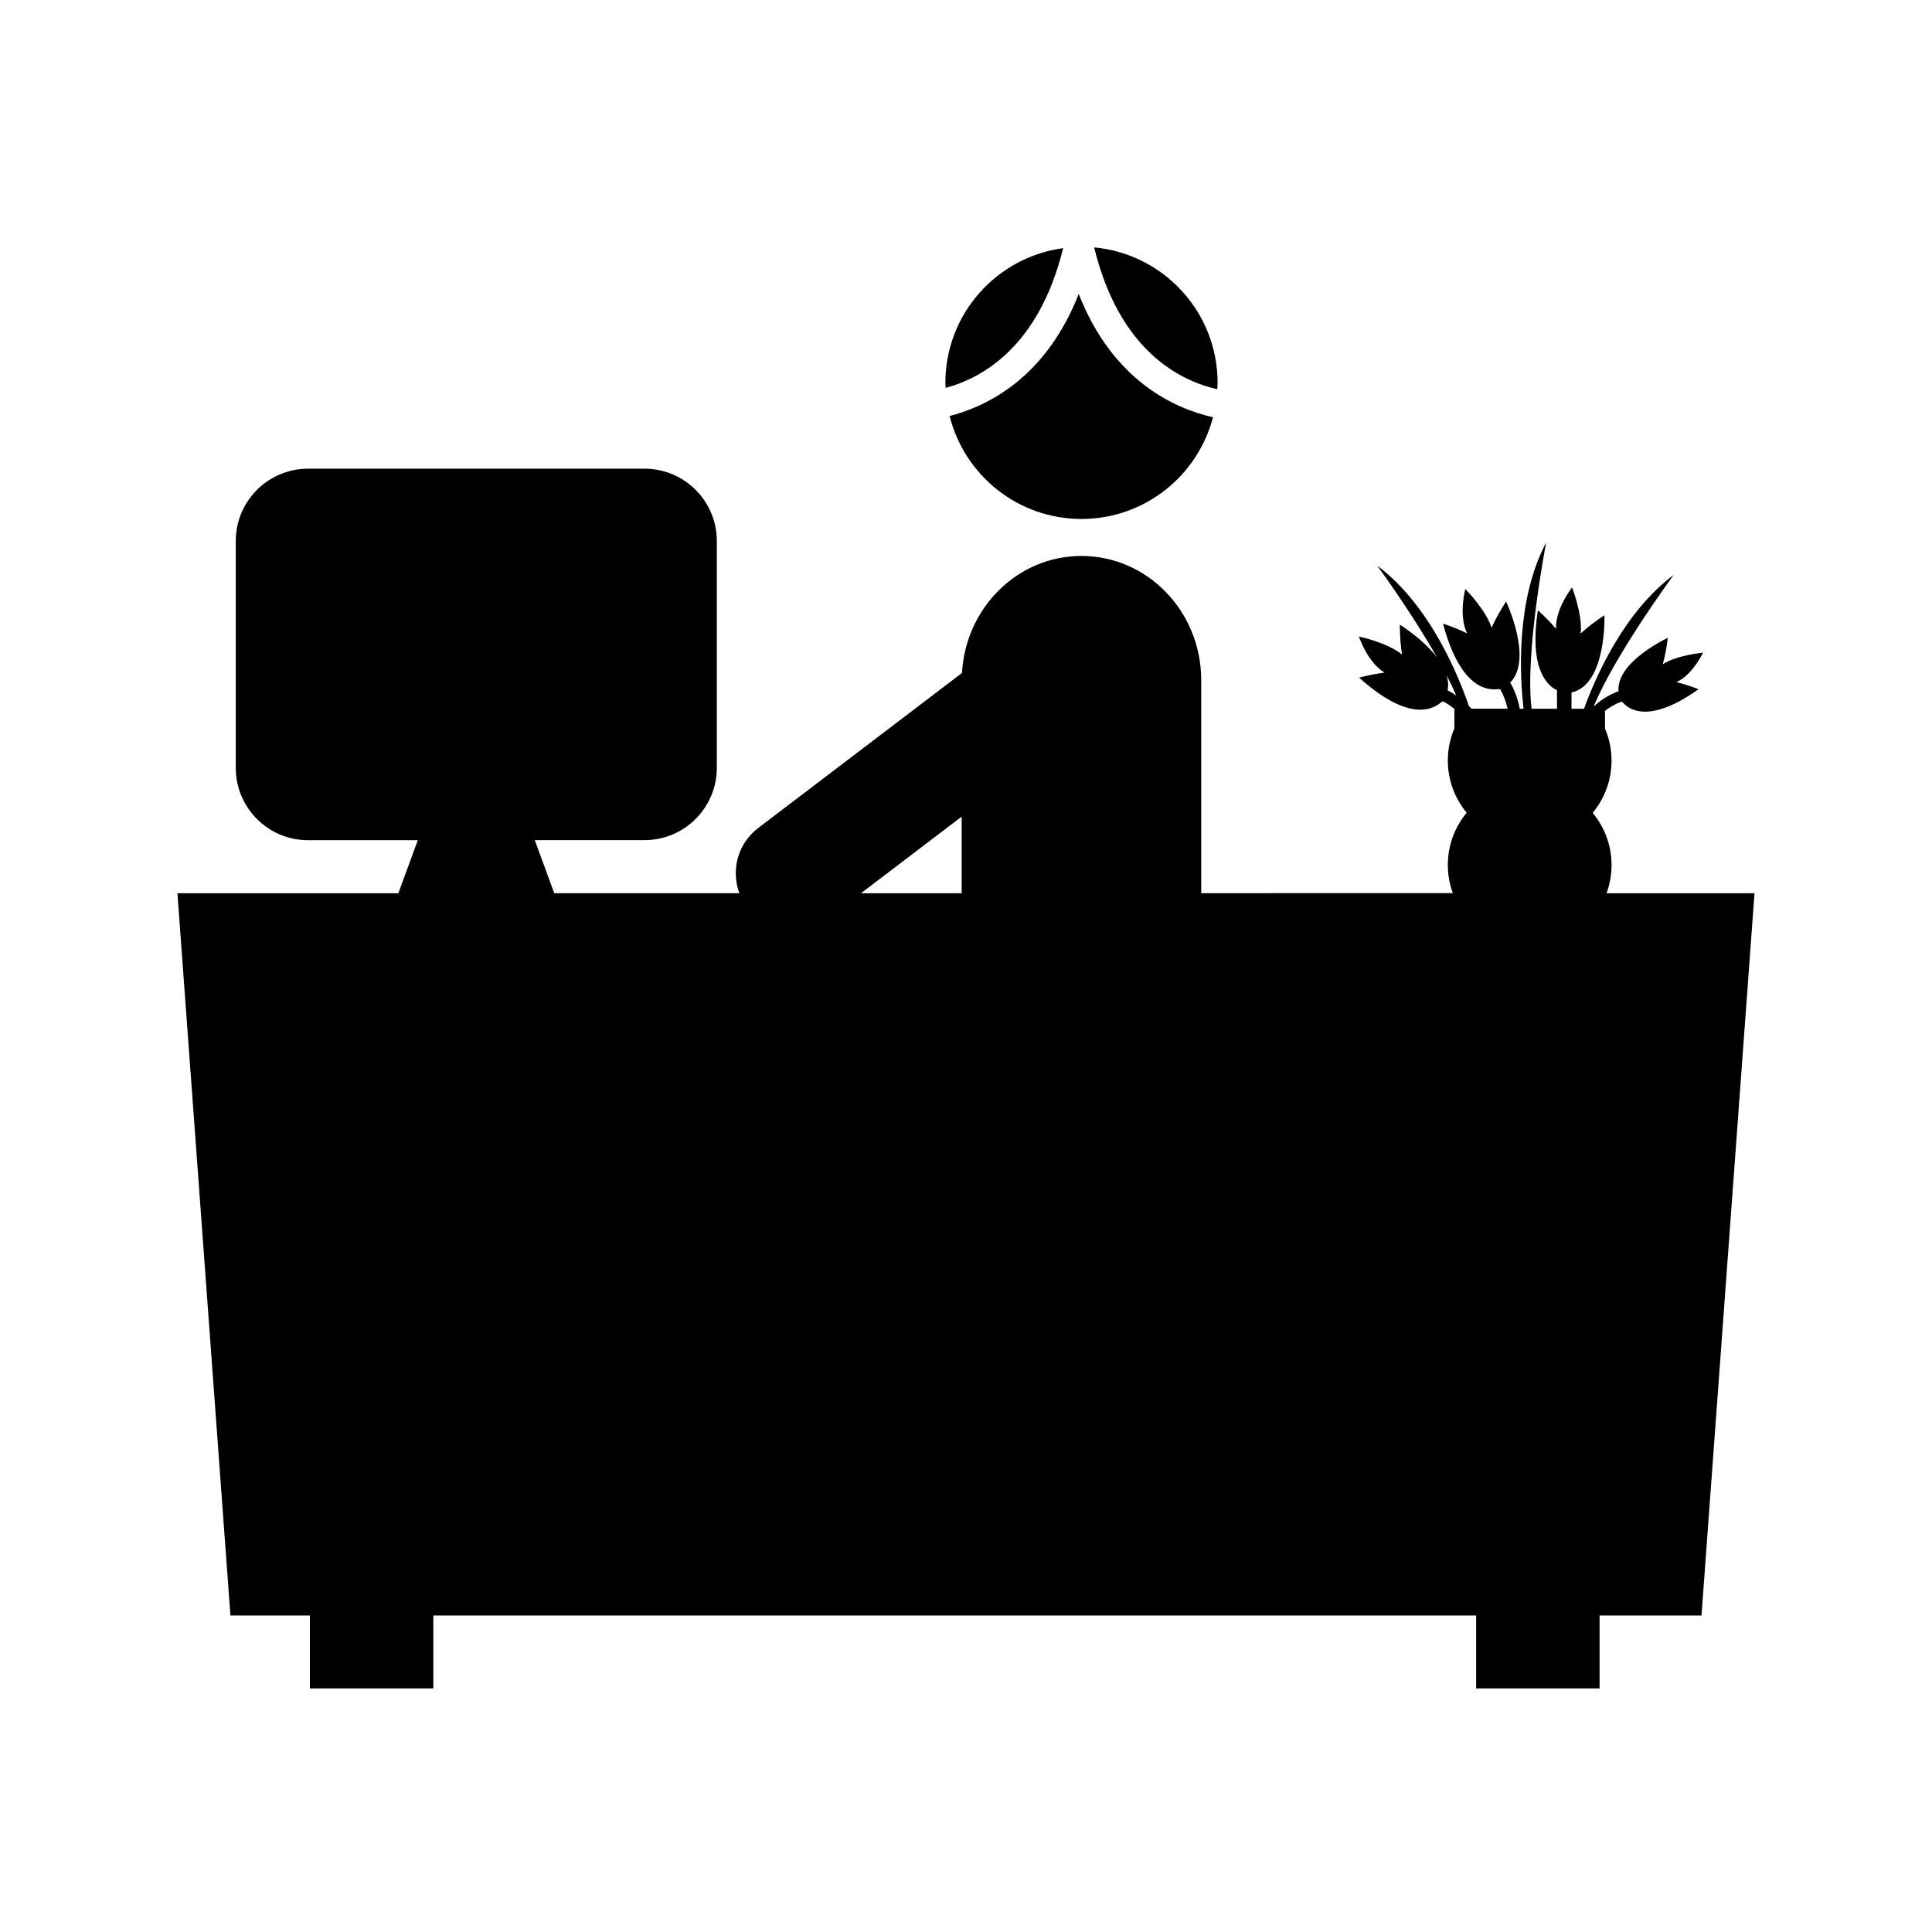
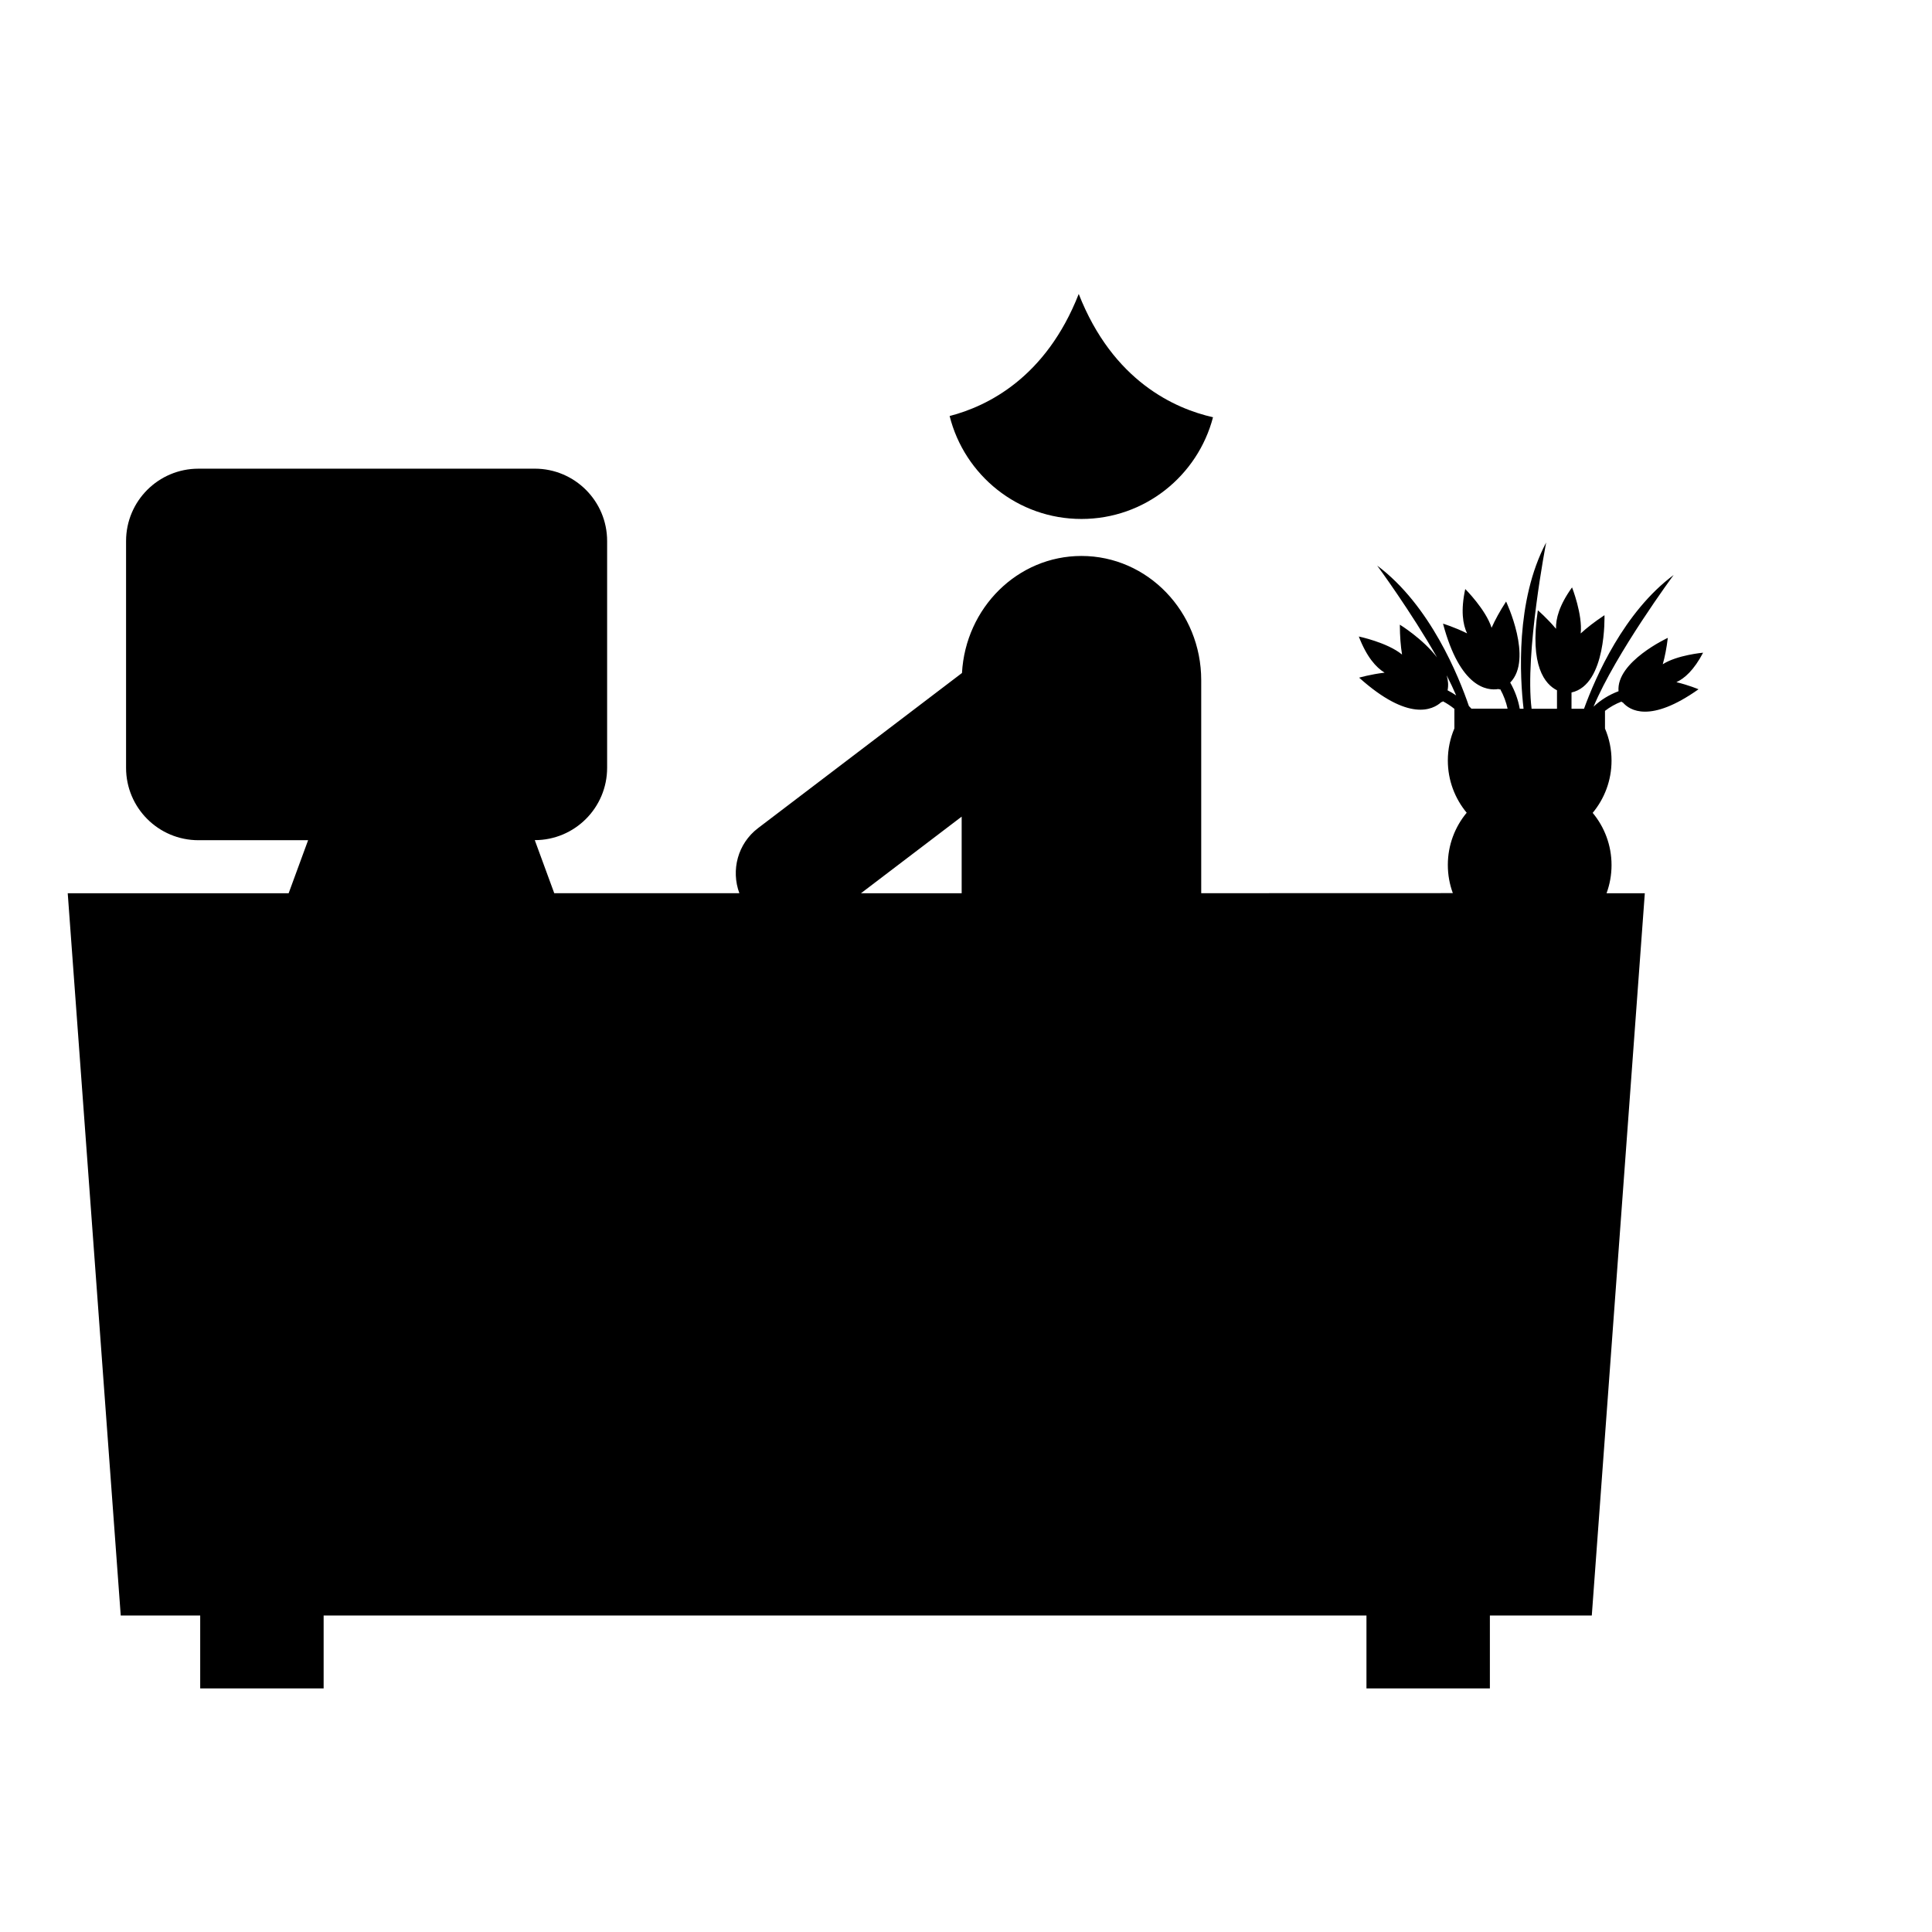
<svg xmlns="http://www.w3.org/2000/svg" fill="#000000" width="800px" height="800px" version="1.1" viewBox="144 144 512 512">
  <g>
-     <path d="m569.75 380.72c0.855-2.328 1.324-4.84 1.324-7.465 0-5.266-1.879-10.086-4.996-13.84 3.117-3.758 4.996-8.578 4.996-13.844 0-3.019-0.621-5.891-1.734-8.5v-4.684c1.293-1.008 2.762-1.84 4.398-2.469 0.031 0.059 0.051 0.117 0.086 0.176 0 0 0.086 0.031 0.242 0.059 1.793 2.082 7.211 5.602 20.059-3.488 0 0-2.539-1.09-5.863-1.883 2.16-0.988 4.664-3.203 7.078-7.812 0 0-6.883 0.613-10.691 3.062 0.551-1.949 1.012-4.246 1.34-6.992 0 0-13.707 6.332-13.062 14.141-2.559 0.969-4.766 2.344-6.625 4.098 5.934-14.199 21.227-34.895 21.227-34.895-13.129 9.766-20.645 26.91-23.746 35.438h-3.316v-4.309c9.34-2.039 8.734-20.48 8.734-20.48-2.57 1.699-4.637 3.309-6.301 4.836 0.539-5.023-2.293-12.203-2.293-12.203-3.391 4.719-4.336 8.324-4.246 10.973-2.465-2.918-4.816-4.906-4.816-4.906-2.254 14.816 1.945 19.633 5.074 21.199v4.891h-6.731c-1.84-14.672 3.863-44.062 3.863-44.062-8.223 15.539-6.926 35.996-5.992 44.062h-1.012c-0.422-2.379-1.254-4.699-2.523-6.941 6.137-6.238-1.094-21.469-1.094-21.469-1.684 2.59-2.926 4.891-3.848 6.953-1.516-4.82-6.977-10.27-6.977-10.27-1.223 5.68-0.656 9.359 0.488 11.754-3.422-1.691-6.379-2.574-6.379-2.574 4.519 16.977 11.672 17.824 14.699 17.324 0.16 0.086 0.258 0.121 0.258 0.121 0.07-0.031 0.125-0.066 0.195-0.098 0.941 1.688 1.57 3.422 1.961 5.184h-9.582c-0.215-0.242-0.449-0.469-0.676-0.707-2.625-7.703-10.227-26.707-24.297-37.207 0 0 8.996 12.223 15.855 24.324-3.785-4.953-9.855-8.672-9.855-8.672 0.012 3.078 0.223 5.691 0.586 7.918-3.906-3.211-11.457-4.781-11.457-4.781 2.082 5.426 4.57 8.203 6.836 9.578-3.793 0.453-6.75 1.328-6.75 1.328 13.078 11.742 19.527 8.535 21.785 6.469 0.18-0.02 0.281-0.039 0.281-0.039 0.047-0.059 0.074-0.121 0.109-0.18 1.125 0.586 2.137 1.27 3.066 2.016v5.188c-1.113 2.609-1.734 5.477-1.734 8.496 0 5.266 1.879 10.086 4.996 13.844-3.117 3.754-4.996 8.574-4.996 13.84 0 2.625 0.469 5.144 1.324 7.465l-66.68 0.02v-56.445c0-18.184-14.207-32.926-31.746-32.926-16.914 0-30.695 13.73-31.656 31.016l-54.039 41.109c-5.422 4.121-7.203 11.176-4.957 17.246h-49.055l-5.16-14.062h29.07c10.59 0 19.172-8.586 19.172-19.172v-60.098c0-10.59-8.586-19.172-19.172-19.172l-89.141 0.004c-10.59 0-19.172 8.586-19.172 19.172v60.113c0 10.59 8.586 19.172 19.172 19.172h29.07l-5.16 14.062-58.543-0.004 14.047 191.41h21.059v19.312h32.711v-19.316h276.36v19.316h32.707v-19.316h27.008l14.051-191.41zm-42.129-53.781c0.273-1.336 0.145-2.672-0.25-3.984 0.945 1.832 1.797 3.629 2.527 5.336-0.719-0.488-1.477-0.941-2.277-1.352zm-128.77 53.781h-26.688l26.688-20.305v20.305z" />
-     <path d="m466.59 247.15c0.023-0.562 0.086-1.125 0.086-1.691 0-18.785-14.363-34.199-32.711-35.895 6.695 27.48 22.82 35.375 32.625 37.586z" />
-     <path d="m425.75 209.76c-17.625 2.383-31.211 17.434-31.211 35.699 0 0.453 0.051 0.891 0.066 1.336 9.852-2.648 24.738-11.016 31.145-37.035z" />
+     <path d="m569.75 380.72c0.855-2.328 1.324-4.84 1.324-7.465 0-5.266-1.879-10.086-4.996-13.84 3.117-3.758 4.996-8.578 4.996-13.844 0-3.019-0.621-5.891-1.734-8.5v-4.684c1.293-1.008 2.762-1.84 4.398-2.469 0.031 0.059 0.051 0.117 0.086 0.176 0 0 0.086 0.031 0.242 0.059 1.793 2.082 7.211 5.602 20.059-3.488 0 0-2.539-1.09-5.863-1.883 2.16-0.988 4.664-3.203 7.078-7.812 0 0-6.883 0.613-10.691 3.062 0.551-1.949 1.012-4.246 1.34-6.992 0 0-13.707 6.332-13.062 14.141-2.559 0.969-4.766 2.344-6.625 4.098 5.934-14.199 21.227-34.895 21.227-34.895-13.129 9.766-20.645 26.91-23.746 35.438h-3.316v-4.309c9.34-2.039 8.734-20.48 8.734-20.48-2.57 1.699-4.637 3.309-6.301 4.836 0.539-5.023-2.293-12.203-2.293-12.203-3.391 4.719-4.336 8.324-4.246 10.973-2.465-2.918-4.816-4.906-4.816-4.906-2.254 14.816 1.945 19.633 5.074 21.199v4.891h-6.731c-1.84-14.672 3.863-44.062 3.863-44.062-8.223 15.539-6.926 35.996-5.992 44.062h-1.012c-0.422-2.379-1.254-4.699-2.523-6.941 6.137-6.238-1.094-21.469-1.094-21.469-1.684 2.59-2.926 4.891-3.848 6.953-1.516-4.82-6.977-10.27-6.977-10.27-1.223 5.68-0.656 9.359 0.488 11.754-3.422-1.691-6.379-2.574-6.379-2.574 4.519 16.977 11.672 17.824 14.699 17.324 0.16 0.086 0.258 0.121 0.258 0.121 0.07-0.031 0.125-0.066 0.195-0.098 0.941 1.688 1.57 3.422 1.961 5.184h-9.582c-0.215-0.242-0.449-0.469-0.676-0.707-2.625-7.703-10.227-26.707-24.297-37.207 0 0 8.996 12.223 15.855 24.324-3.785-4.953-9.855-8.672-9.855-8.672 0.012 3.078 0.223 5.691 0.586 7.918-3.906-3.211-11.457-4.781-11.457-4.781 2.082 5.426 4.57 8.203 6.836 9.578-3.793 0.453-6.75 1.328-6.75 1.328 13.078 11.742 19.527 8.535 21.785 6.469 0.18-0.02 0.281-0.039 0.281-0.039 0.047-0.059 0.074-0.121 0.109-0.18 1.125 0.586 2.137 1.27 3.066 2.016v5.188c-1.113 2.609-1.734 5.477-1.734 8.496 0 5.266 1.879 10.086 4.996 13.844-3.117 3.754-4.996 8.574-4.996 13.84 0 2.625 0.469 5.144 1.324 7.465l-66.68 0.02v-56.445c0-18.184-14.207-32.926-31.746-32.926-16.914 0-30.695 13.73-31.656 31.016l-54.039 41.109c-5.422 4.121-7.203 11.176-4.957 17.246h-49.055l-5.16-14.062c10.59 0 19.172-8.586 19.172-19.172v-60.098c0-10.59-8.586-19.172-19.172-19.172l-89.141 0.004c-10.59 0-19.172 8.586-19.172 19.172v60.113c0 10.59 8.586 19.172 19.172 19.172h29.07l-5.16 14.062-58.543-0.004 14.047 191.41h21.059v19.312h32.711v-19.316h276.36v19.316h32.707v-19.316h27.008l14.051-191.41zm-42.129-53.781c0.273-1.336 0.145-2.672-0.25-3.984 0.945 1.832 1.797 3.629 2.527 5.336-0.719-0.488-1.477-0.941-2.277-1.352zm-128.77 53.781h-26.688l26.688-20.305v20.305z" />
    <path d="m395.66 254.25c3.926 15.66 18.051 27.281 34.938 27.281 16.766 0 30.816-11.457 34.863-26.957-10.051-2.266-26.512-9.523-35.586-32.672-8.676 22.121-24.102 29.734-34.215 32.348z" />
  </g>
</svg>